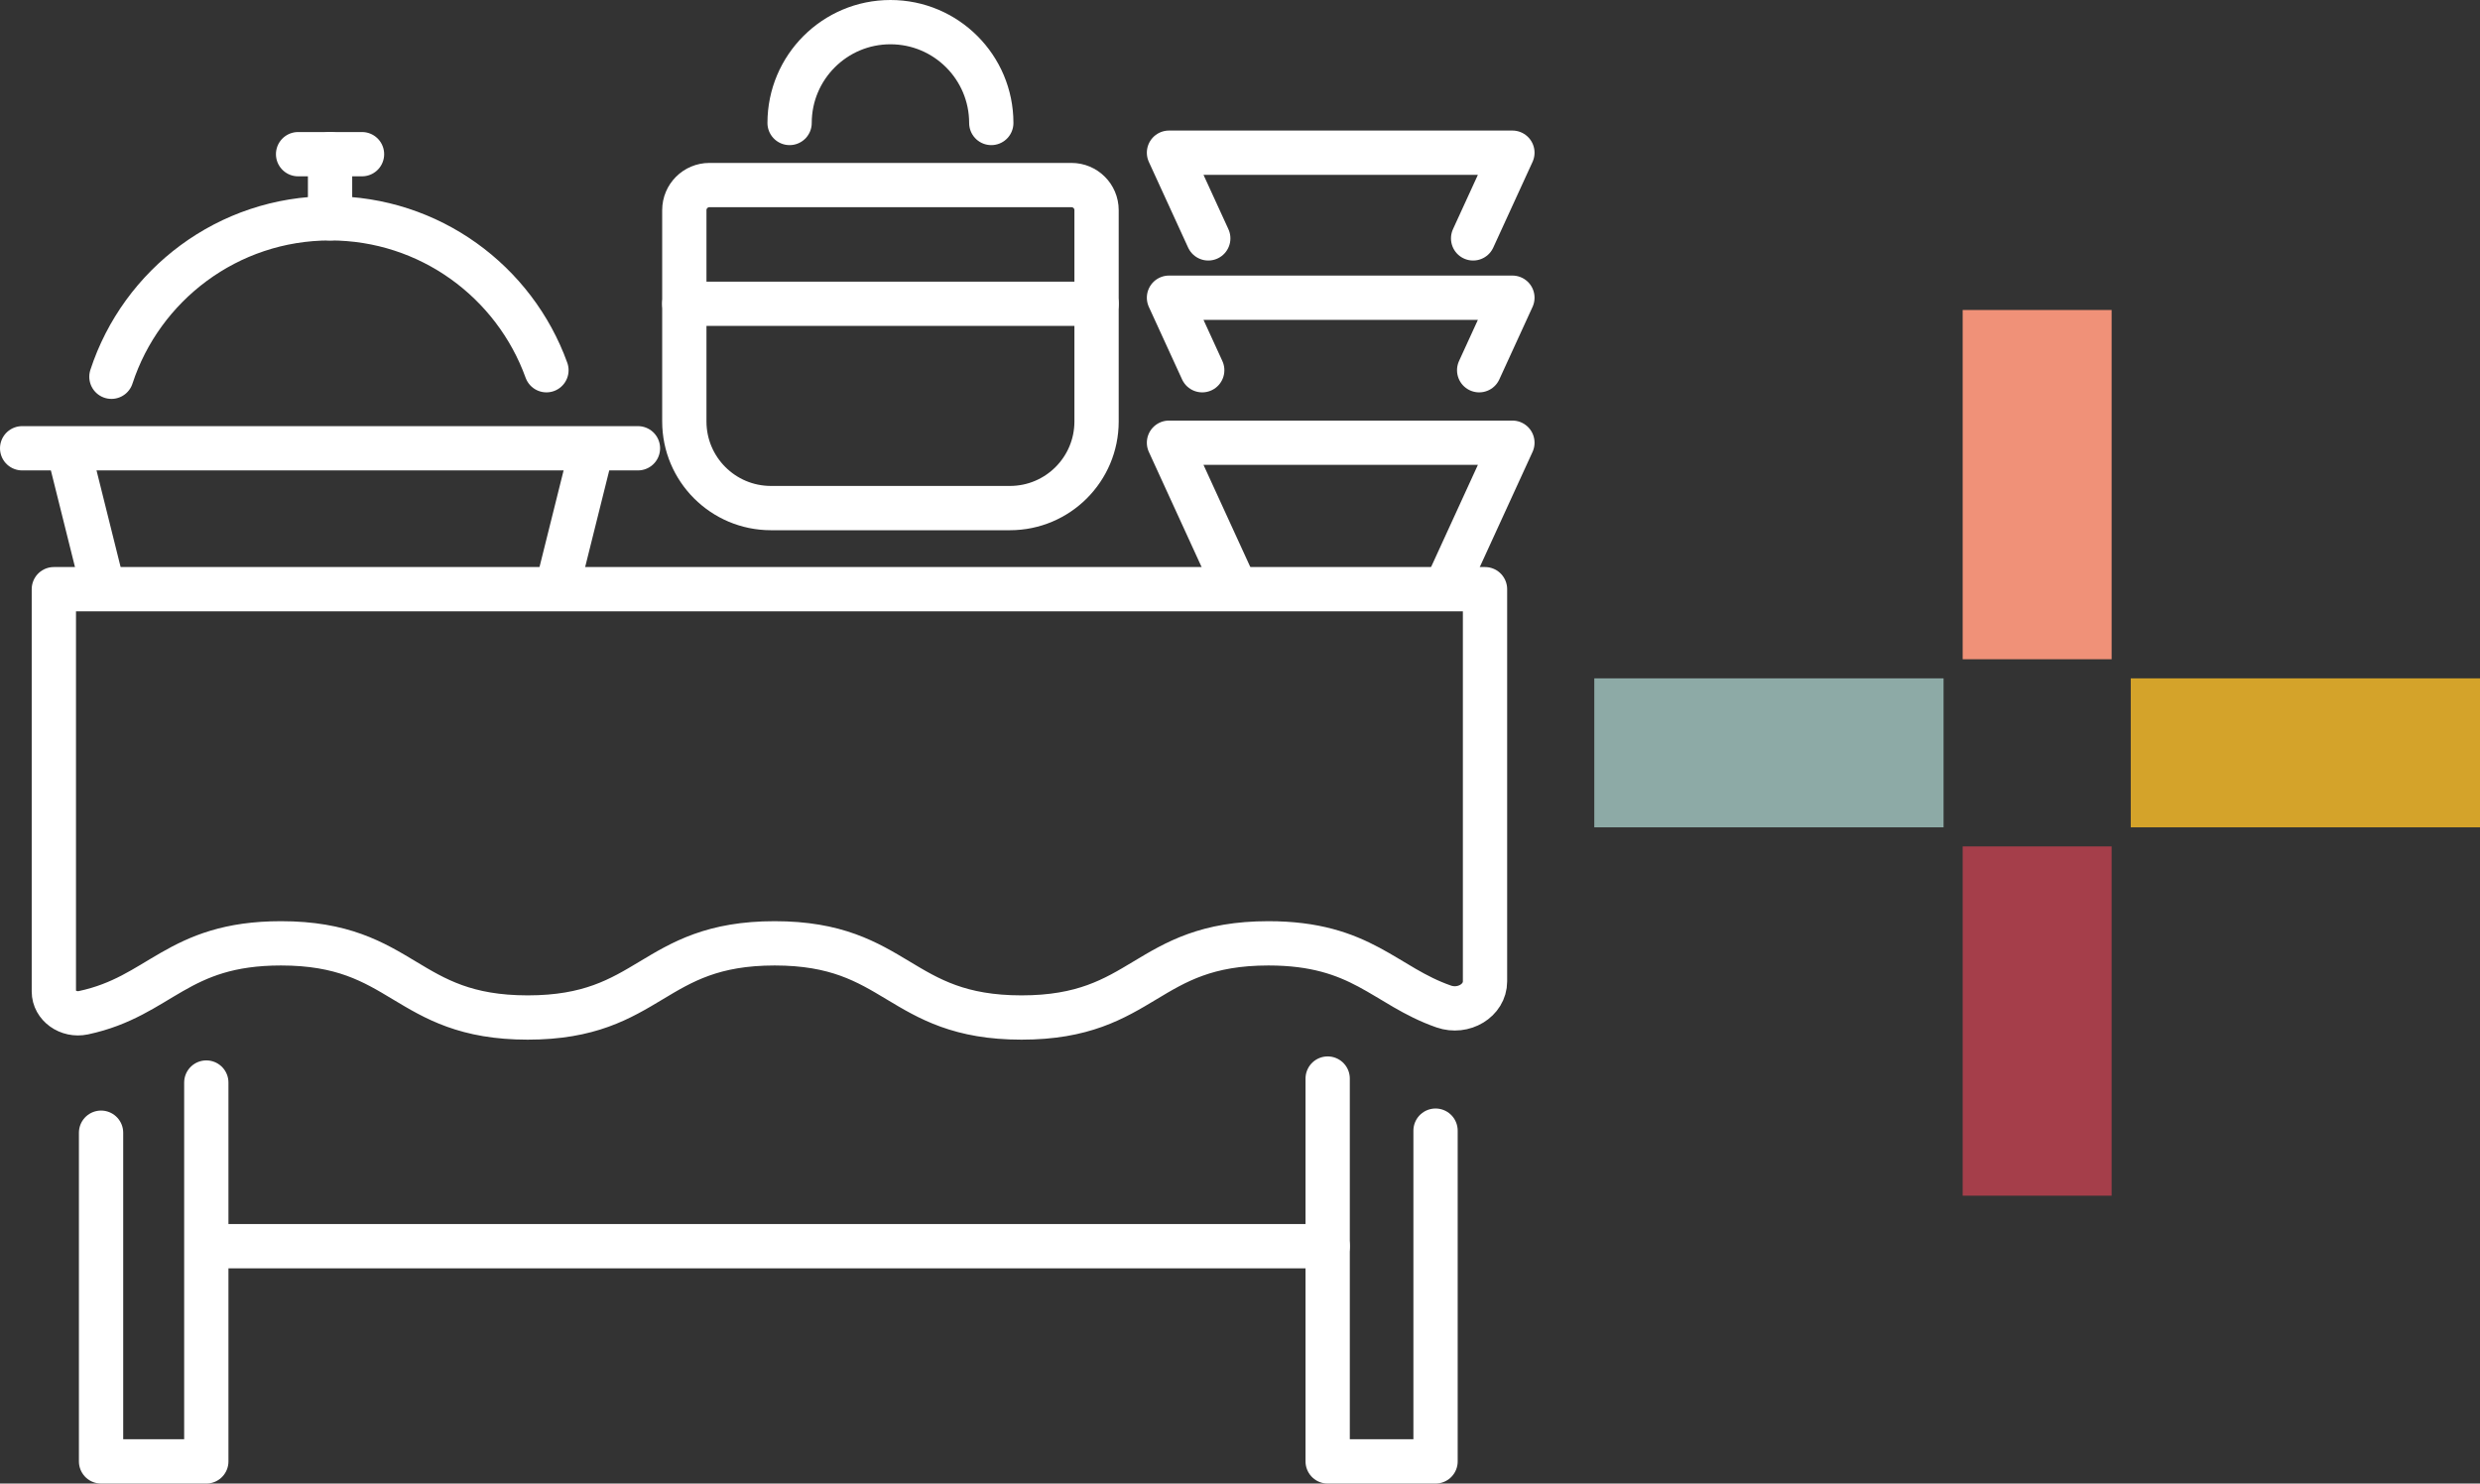
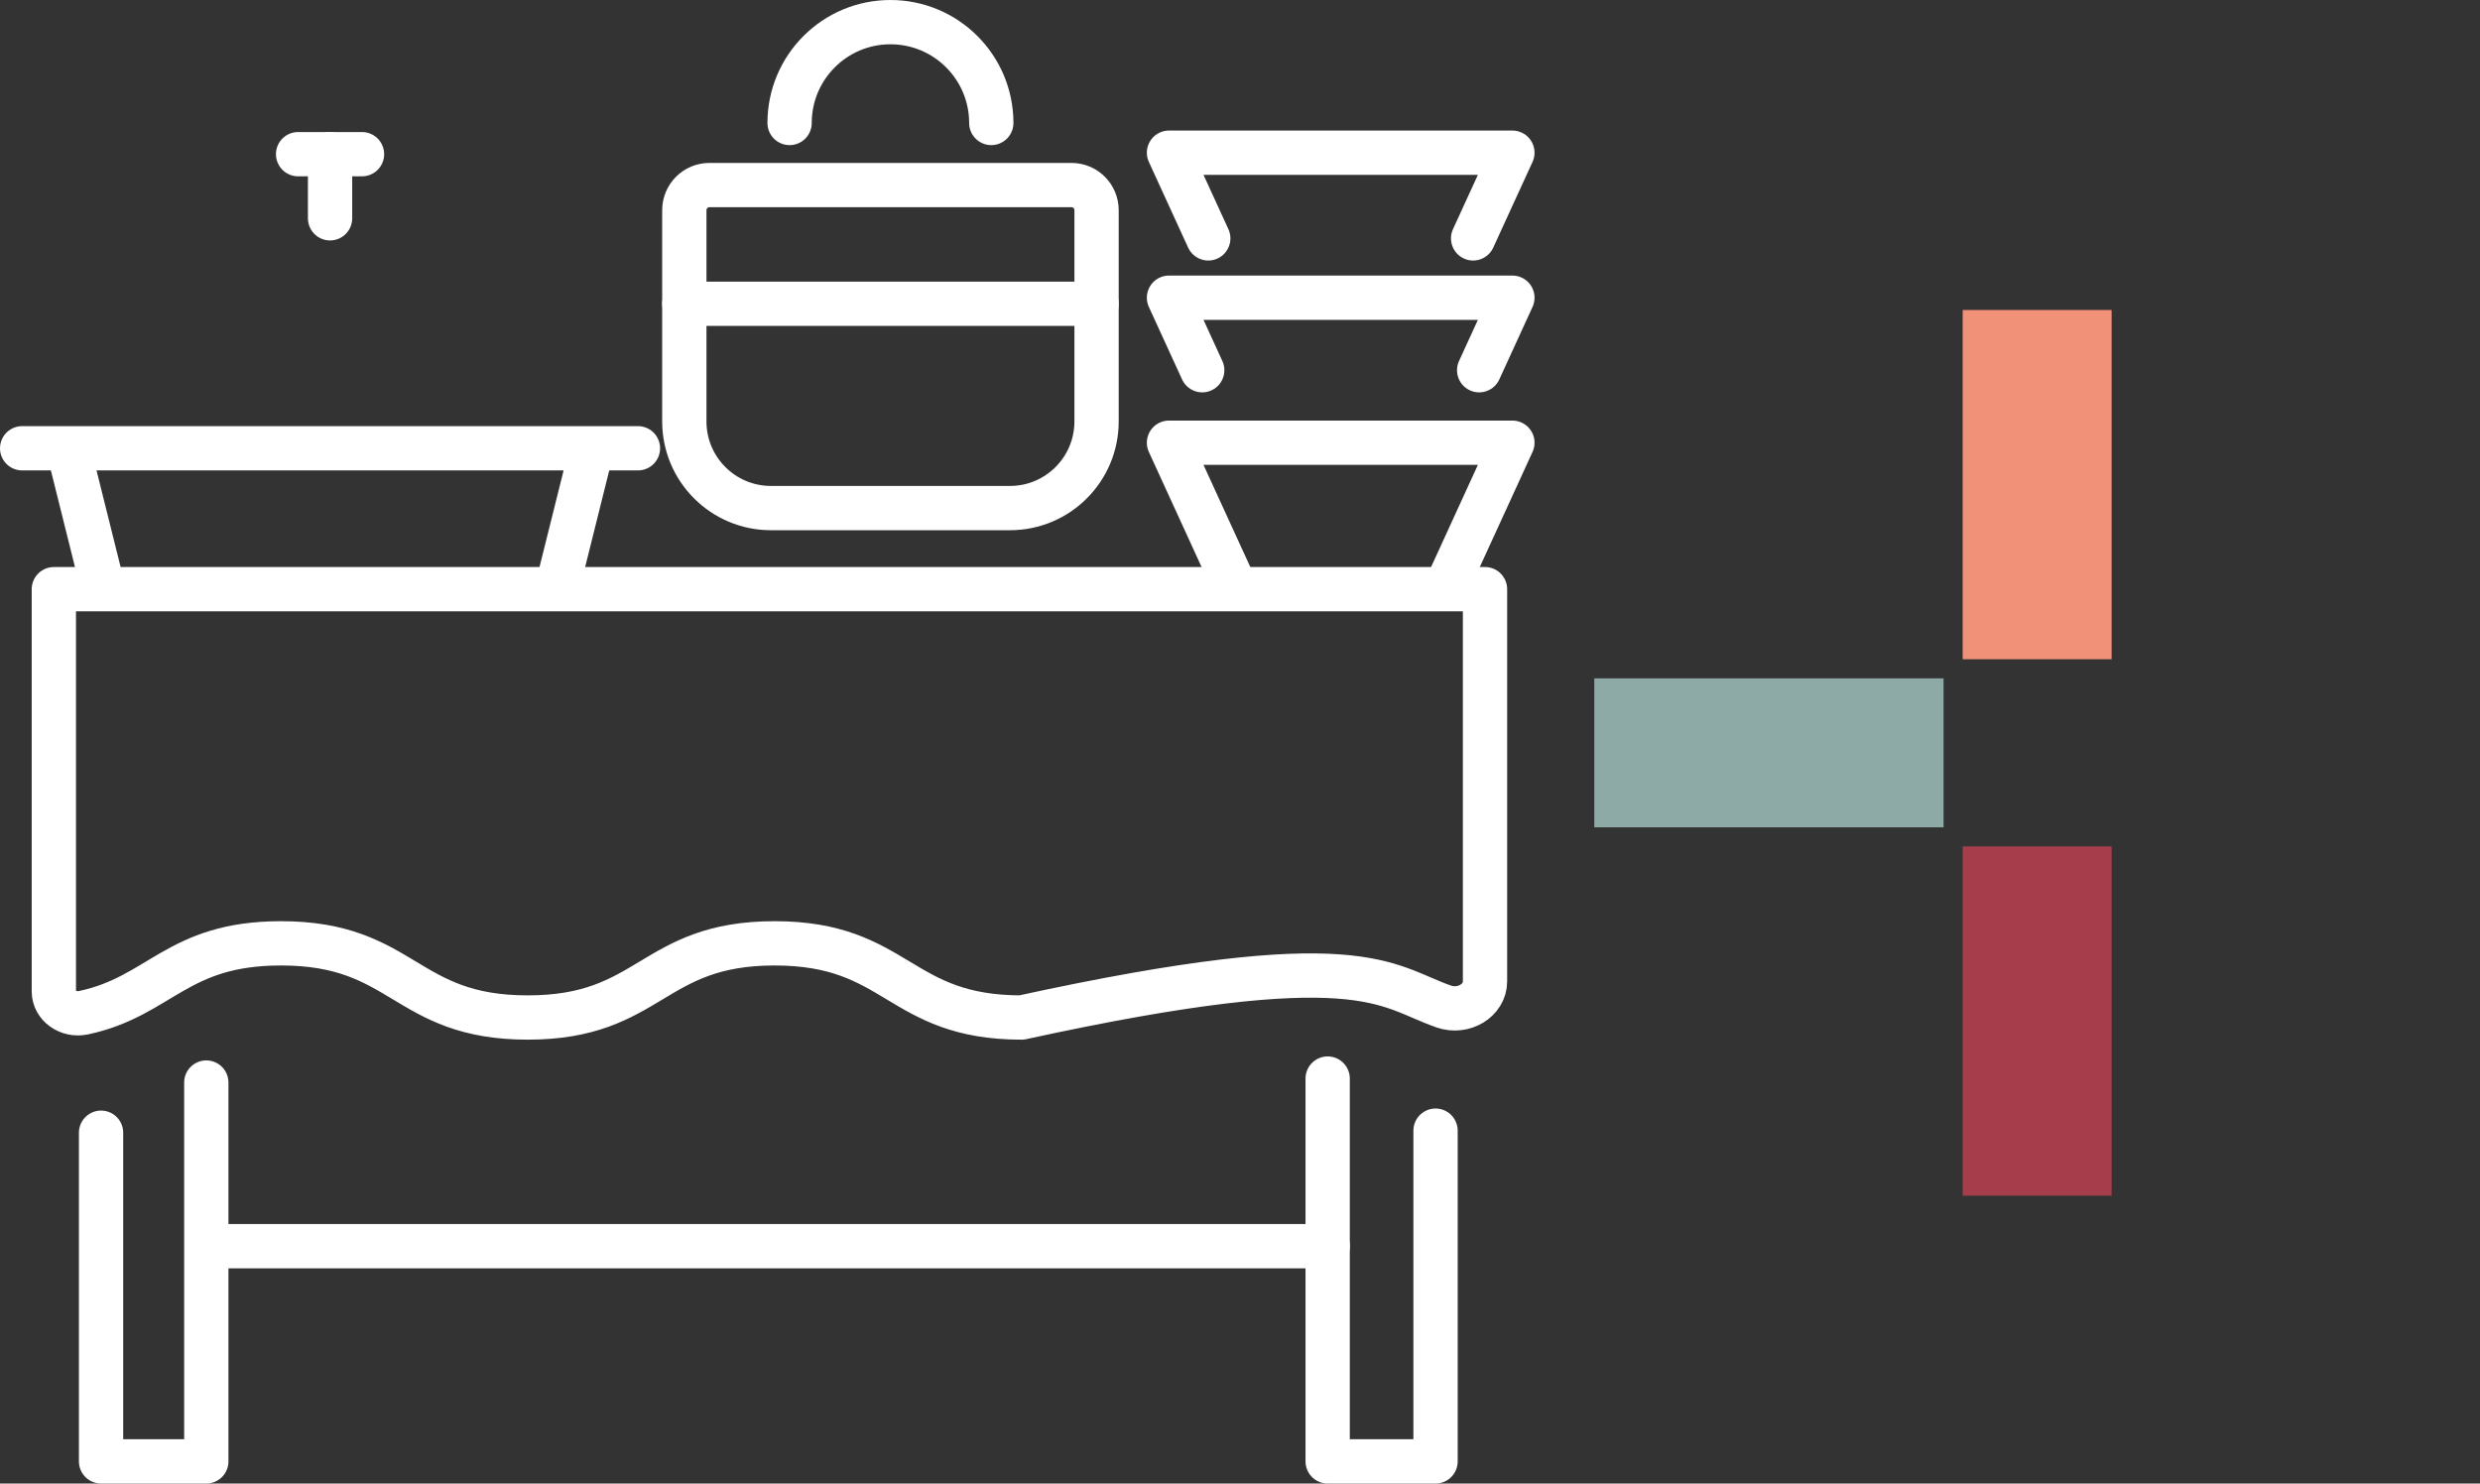
<svg xmlns="http://www.w3.org/2000/svg" width="112px" height="67px" viewBox="0 0 112 67" version="1.1">
  <rect x="0" y="0" width="112" height="67" fill="#333333" stroke="none" />
  <title>home-servicios-03</title>
  <g id="Page-1" stroke="none" stroke-width="1" fill="none" fill-rule="evenodd">
    <g id="01" transform="translate(-838, -2289)">
      <g id="home-servicios-03" transform="translate(839, 2290)">
        <g id="Grupo-Copia-2" transform="translate(71, 13)">
          <polygon id="Fill-1" fill="#F09178" points="16.637 15.773 23.364 15.773 23.364 0 16.637 0" />
          <polygon id="Fill-2" fill="#A53E4A" points="16.637 40 23.364 40 23.364 24.226 16.637 24.226" />
-           <polygon id="Fill-3" fill="#D4A32A" points="24.228 23.364 40.001 23.364 40.001 16.636 24.228 16.636" />
          <polygon id="Fill-4" fill="#8DAAA6" points="0 23.364 15.774 23.364 15.774 16.636 0 16.636" />
        </g>
        <g id="Group-33-Copia-2" stroke="#FFFFFF" stroke-linecap="round" stroke-linejoin="round" stroke-width="2">
-           <path d="M4.032,16.015 C5.39,11.861 9.297,8.859 13.906,8.859 C18.404,8.859 22.234,11.719 23.678,15.72" id="Stroke-1" />
          <line x1="13.906" y1="8.859" x2="13.906" y2="5.963" id="Stroke-3" />
          <line x1="12.462" y1="5.963" x2="15.349" y2="5.963" id="Stroke-5" />
-           <path d="M66.065,43.321 L66.065,25.609 L1.432,25.609 L1.432,43.781 C1.432,44.409 2.086,44.882 2.769,44.737 C6.25,43.996 6.977,41.603 11.69,41.603 C17.261,41.603 17.261,44.953 22.833,44.953 C28.409,44.953 28.409,41.603 33.984,41.603 C39.56,41.603 39.56,44.953 45.135,44.953 C50.707,44.953 50.707,41.603 56.283,41.603 C60.504,41.603 61.528,43.524 64.201,44.456 C65.097,44.768 66.065,44.181 66.065,43.321 Z" id="Stroke-7" />
+           <path d="M66.065,43.321 L66.065,25.609 L1.432,25.609 L1.432,43.781 C1.432,44.409 2.086,44.882 2.769,44.737 C6.25,43.996 6.977,41.603 11.69,41.603 C17.261,41.603 17.261,44.953 22.833,44.953 C28.409,44.953 28.409,41.603 33.984,41.603 C39.56,41.603 39.56,44.953 45.135,44.953 C60.504,41.603 61.528,43.524 64.201,44.456 C65.097,44.768 66.065,44.181 66.065,43.321 Z" id="Stroke-7" />
          <polyline id="Stroke-9" points="8.317 47.89 8.317 65 3.564 65 3.564 50.156" />
          <polyline id="Stroke-11" points="58.959 47.71 58.959 65 63.831 65 63.831 50.063" />
          <line x1="2.123" y1="19.421" x2="3.59" y2="25.304" id="Stroke-13" />
          <line x1="24.222" y1="25.304" x2="25.689" y2="19.421" id="Stroke-15" />
          <line x1="0" y1="19.245" x2="27.811" y2="19.245" id="Stroke-17" />
          <line x1="8.584" y1="55.28" x2="58.959" y2="55.28" id="Stroke-19" />
          <path d="M44.61,21.946 L33.817,21.946 C31.657,21.946 29.905,20.194 29.905,18.034 L29.905,8.491 C29.905,7.865 30.413,7.358 31.038,7.358 L47.389,7.358 C48.015,7.358 48.522,7.865 48.522,8.491 L48.522,18.034 C48.522,20.194 46.771,21.946 44.61,21.946 Z" id="Stroke-21" />
          <line x1="29.905" y1="12.719" x2="48.522" y2="12.719" id="Stroke-23" />
          <path d="M34.659,4.554 C34.659,2.039 36.699,0 39.214,0 C41.729,0 43.768,2.039 43.768,4.554" id="Stroke-25" />
          <polyline id="Stroke-27" points="54.794 25.543 51.793 18.994 67.302 18.994 64.301 25.543" />
          <polyline id="Stroke-29" points="53.294 15.72 51.793 12.445 67.302 12.445 65.801 15.72" />
          <polyline id="Stroke-31" points="53.567 9.766 51.793 5.896 67.302 5.896 65.528 9.766" />
        </g>
      </g>
    </g>
  </g>
</svg>